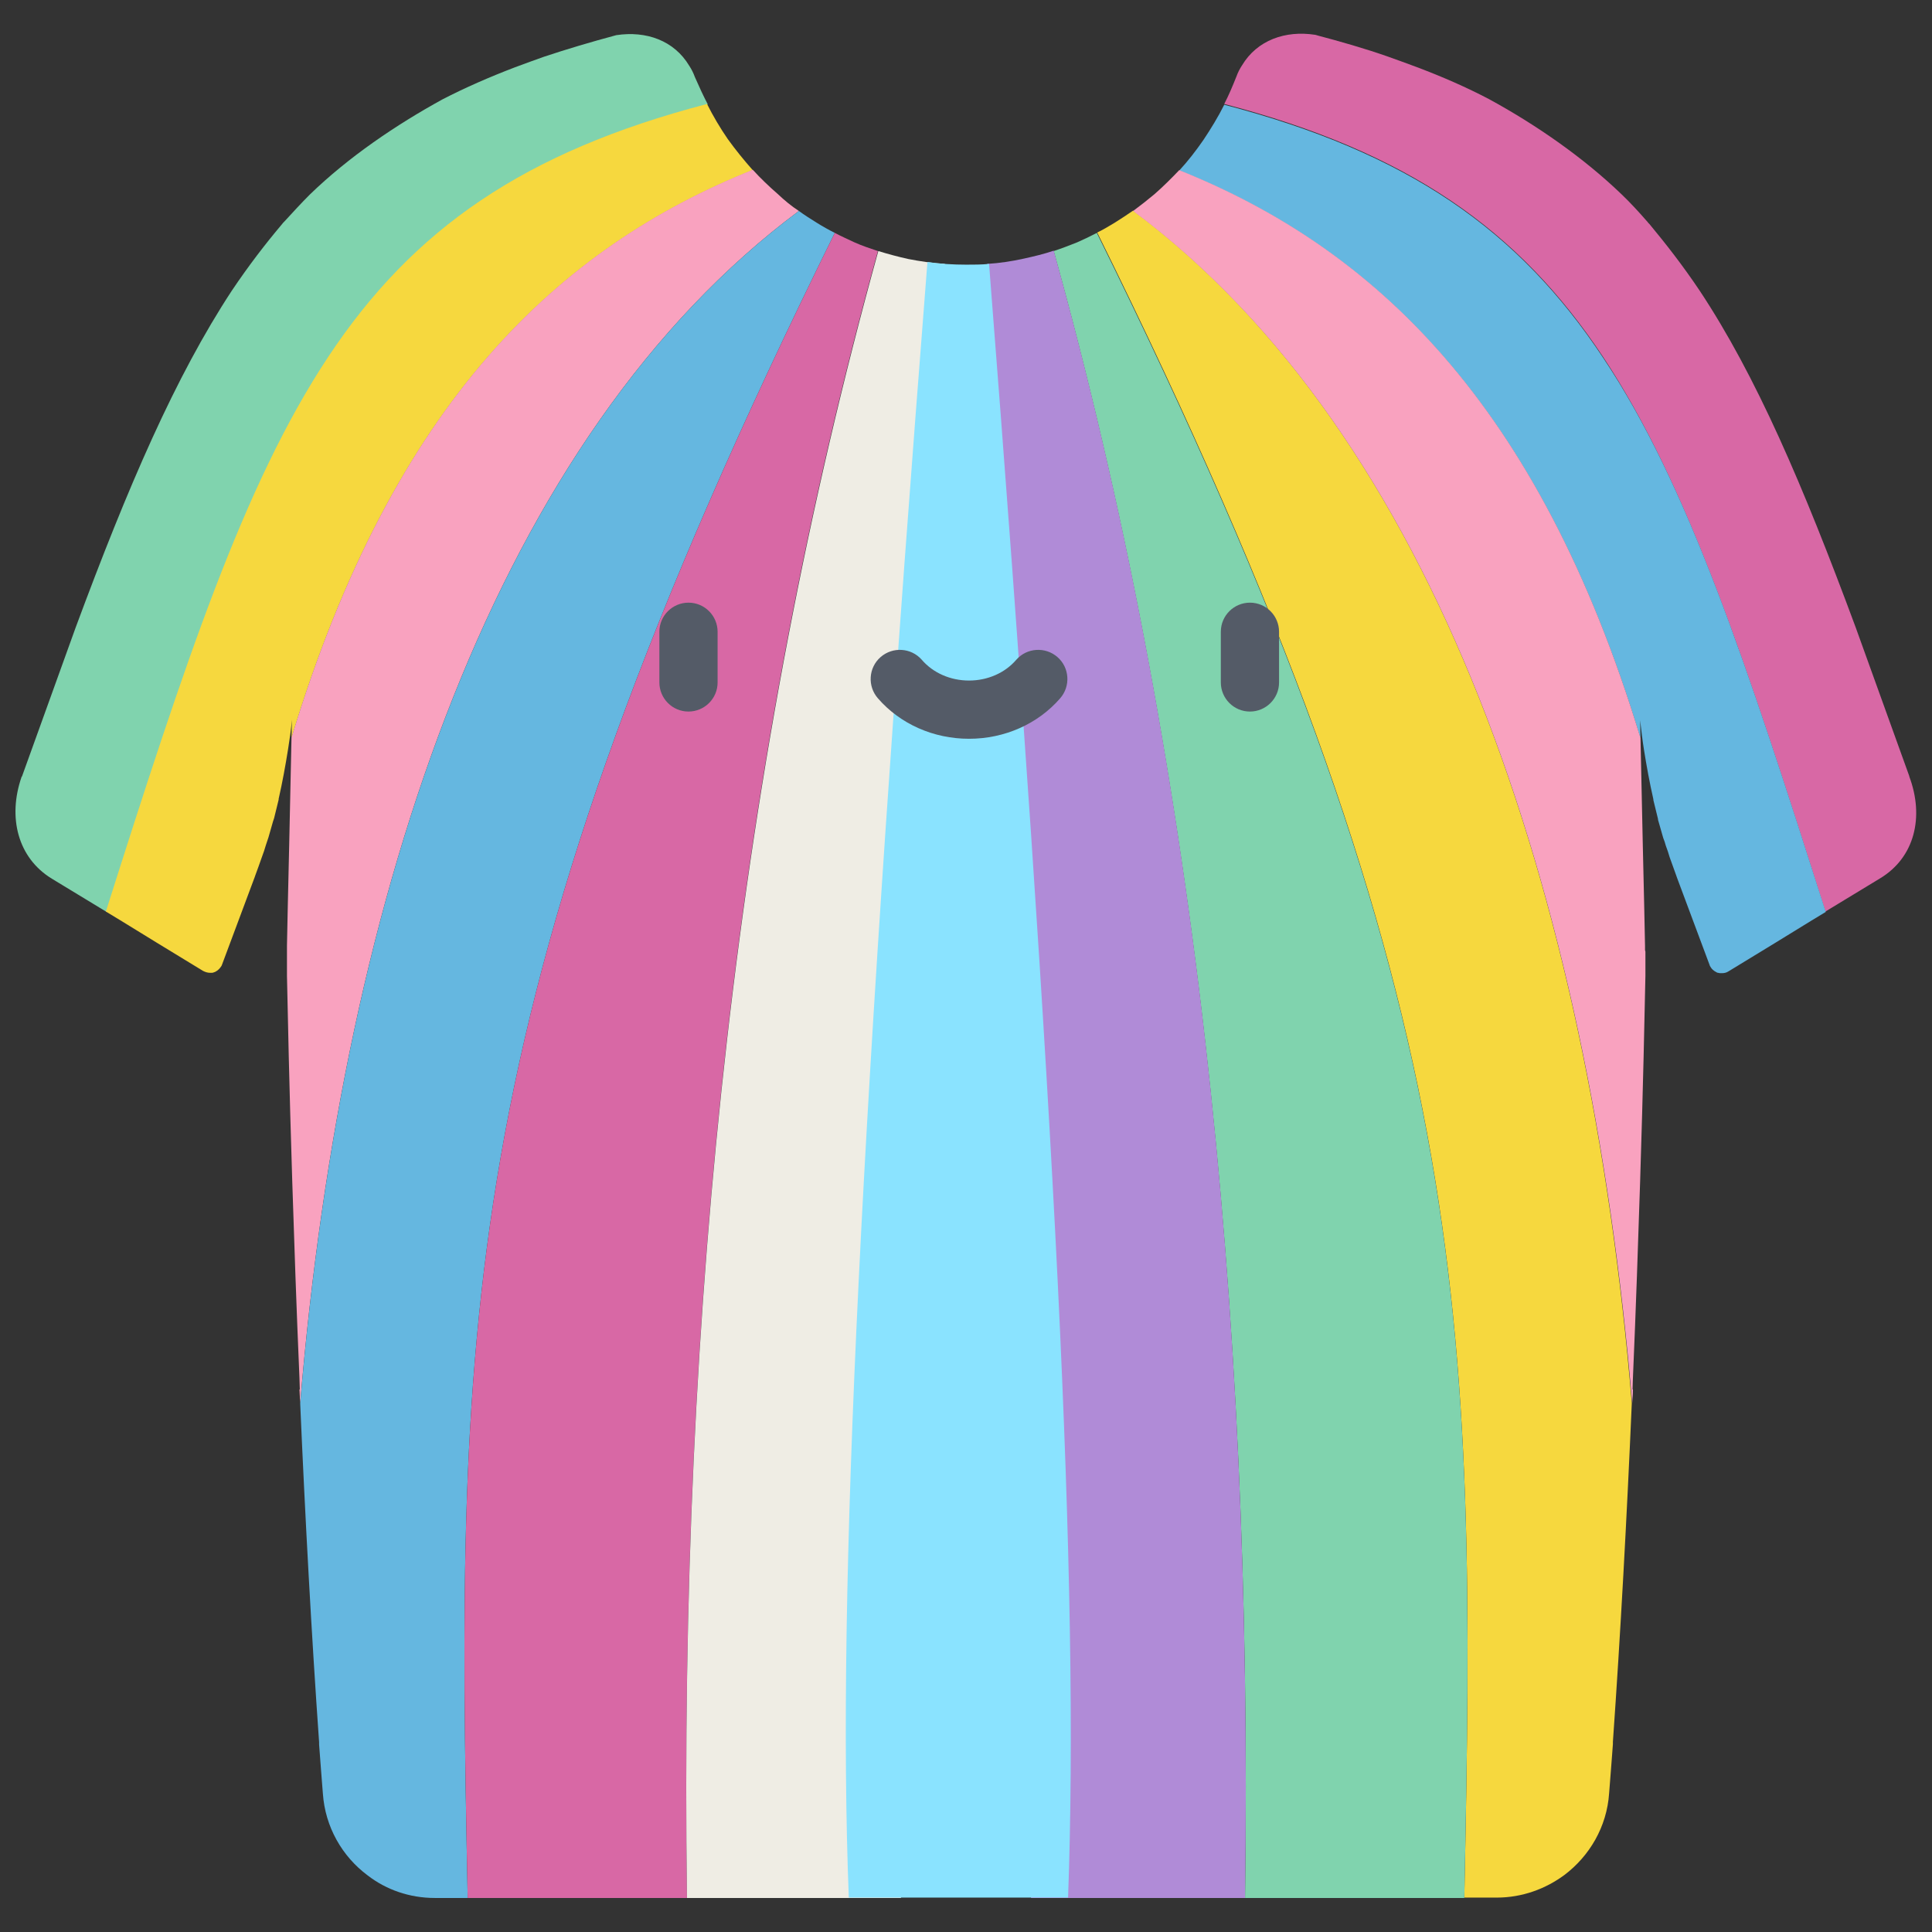
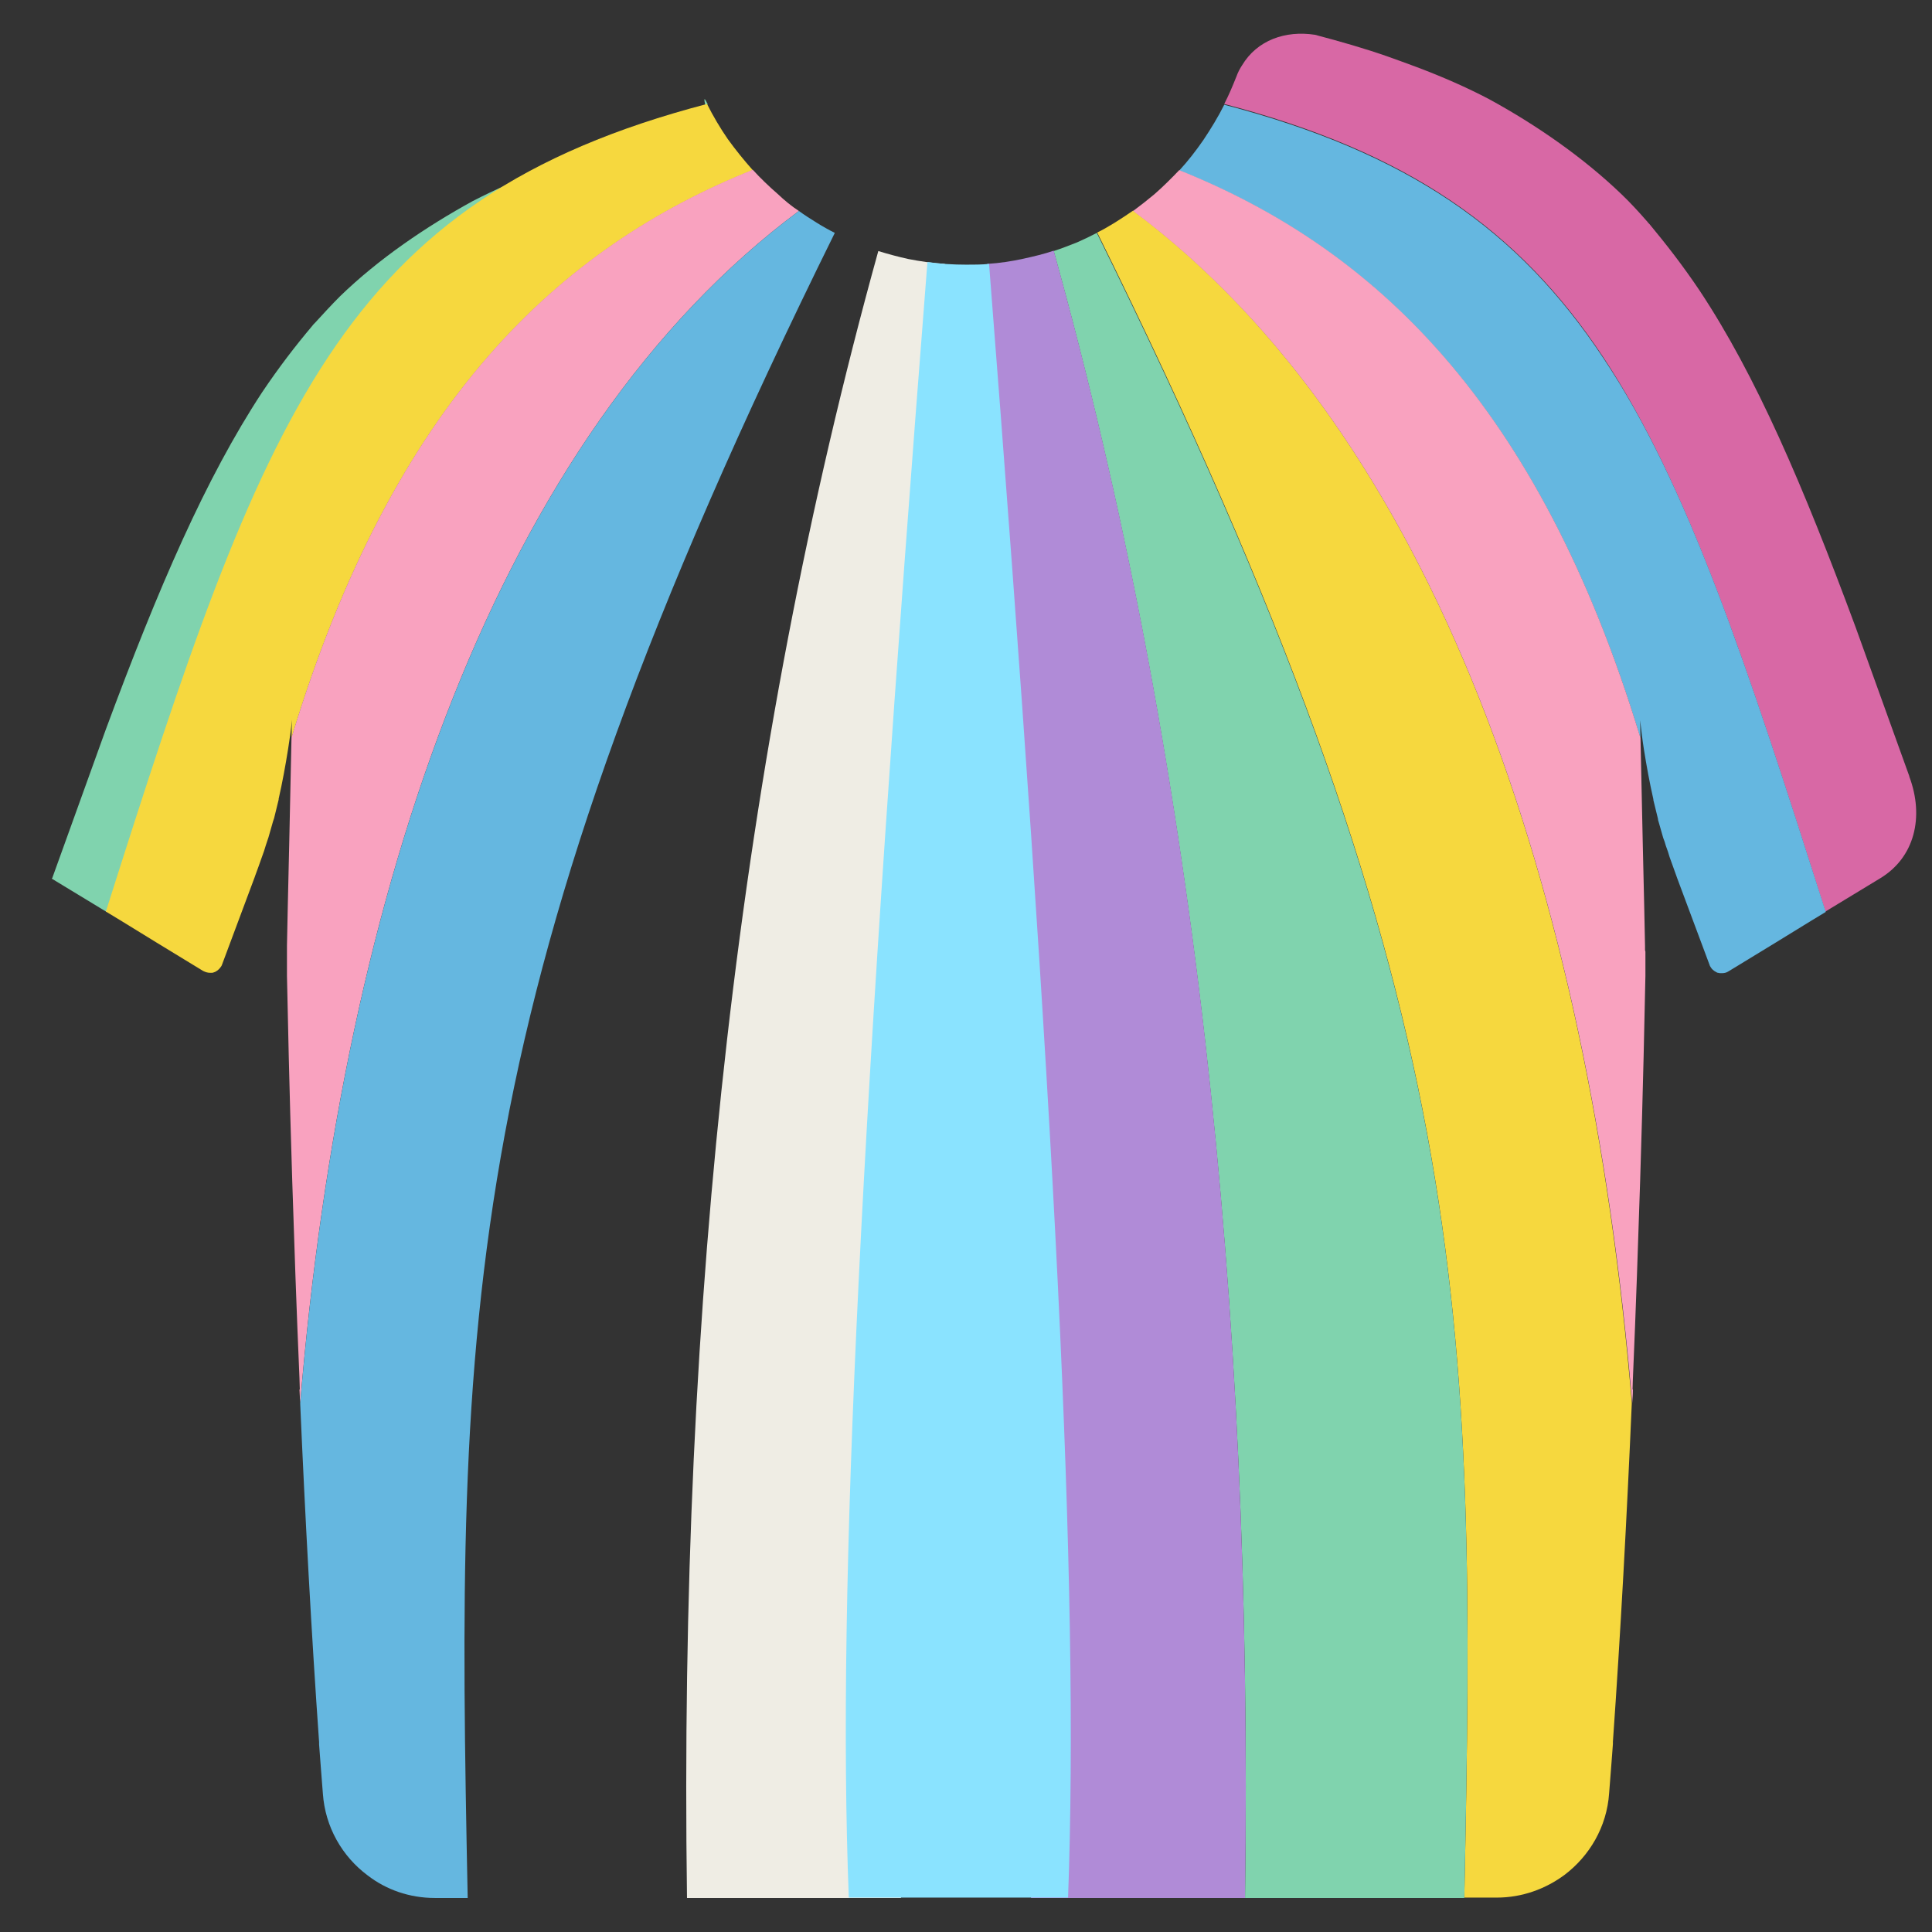
<svg xmlns="http://www.w3.org/2000/svg" version="1.1" id="Capa_1" x="0px" y="0px" viewBox="0 0 511 511" style="enable-background:new 0 0 511 511;" xml:space="preserve">
  <rect x="0" y="0" width="511" height="511" fill="#333333" stroke="none" />
  <style type="text/css">
	.st0{fill:#F6D83E;}
	.st1{fill:#D868A5;}
	.st2{fill:#65B7E0;}
	.st3{fill:#F9A2BF;}
	.st4{fill:#80D3AE;}
	.st5{fill:#B08BD7;}
	.st6{fill:#EFEDE4;}
	.st7{fill:#AF66AD;}
	.st8{opacity:0.37;fill:#FFFB7D;}
	.st9{opacity:0.42;fill:#FFFF7B;}
	.st10{fill:#ACFF7B;}
	.st11{fill:#75B8DB;}
	.st12{fill:#96CCEC;}
	.st13{fill:#545B67;}
	.st14{fill:#E95666;}
	.st15{fill:#D64655;}
	.st16{fill:#609CE7;}
	.st17{fill:#4D89D7;}
	.st18{fill:#FFF2B4;}
	.st19{fill:#FFDF8E;}
	.st20{fill:#FFCD6E;}
	.st21{opacity:0.45;fill:#ACFF7B;}
	.st22{fill:#7CC9E7;}
	.st23{fill:#F08B87;}
	.st24{fill:#EBD252;}
	.st25{fill:#D15999;}
	.st26{fill:#648EC8;}
	.st27{fill:#75C592;}
	.st28{fill:#73C9E2;}
	.st29{fill:#6FC498;}
	.st30{fill:#F0ECD3;}
	.st31{fill:#C95E94;}
	.st32{fill:#EECA58;}
	.st33{fill:#E792AA;}
	.st34{fill:#5C9AD5;}
	.st35{fill:#5EBDE1;}
	.st36{fill:#B2E59C;}
	.st37{opacity:0.46;fill:#FFFF7B;}
	.st38{opacity:0.26;fill:#FFFF7B;}
	.st39{opacity:0.13;fill:#FFFF7B;}
	.st40{fill:#FFFF7B;}
	.st41{opacity:0.31;fill:#FFFF7B;}
	.st42{opacity:0.37;fill:#DA27FF;}
	.st43{opacity:0.63;}
	.st44{fill:#8AE3FF;}
</style>
  <path class="st0" d="M431.6,371.1c-1.3,30-3,61.3-5,89.6c0,0.2,0,0.4,0,0.6c-0.1,1.8-0.3,3.6-0.4,5.3c0,0.4-0.1,0.9-0.1,1.3  c-0.2,2.1-0.3,4.3-0.5,6.4l0,0c-0.6,8.9-5.2,16.6-11.8,21.6c-5,3.7-11.2,6-17.9,6h-8.6c3.1-154.5,3-237.8-97.1-440.4  c1.7-0.8,3.3-1.8,4.8-2.7c1.6-1,3.1-2,4.7-3.1C379.1,115,420.2,234.6,431.6,371.1z" />
  <path class="st1" d="M497.3,232.3l-14.5,8.8c-20.9-65.8-36.4-112.9-58.8-146.7c-22.4-33.8-51.7-54.2-100.2-66.9h0  c1.2-2.3,2.2-4.7,3.2-7.2c0.4-1.1,0.9-2.1,1.5-3c4-6.7,11.5-9.3,19.3-8.1c6.8,1.8,13.1,3.6,19.1,5.7c2.2,0.8,4.8,1.7,7.7,2.8  c6.9,2.6,13.3,5.4,19.2,8.5c12.3,6.7,24.8,15.3,35.1,25.2c2.3,2.2,4.5,4.6,6.6,7c0,0,0.1,0.1,0.1,0.1c0.2,0.3,0.5,0.6,0.7,0.8  c4.3,5.2,8.7,10.8,13.2,17.5c15,22.6,27.4,51.6,41.3,89.1l14.2,39.4c0,0.1,0,0.1,0,0.1C509,216.1,506.4,226.8,497.3,232.3z" />
  <path class="st2" d="M482.9,241.2l-3.8,2.3l-9.6,5.9l-12.3,7.5c-0.6,0.4-1.2,0.5-1.8,0.5c-0.2,0-0.3,0-0.5,0c-0.2,0-0.3-0.1-0.5-0.1  c-0.2,0-0.3-0.1-0.5-0.2c-0.6-0.3-1.2-0.8-1.5-1.4c-0.1-0.1-0.2-0.3-0.2-0.4l-8.7-23.3l-0.1-0.3c-0.6-1.7-1.2-3.3-1.8-5  c-0.3-1-0.6-2-1-3c-0.2-0.7-0.4-1.4-0.7-2.1c-0.4-1.4-0.8-2.8-1.2-4.2c-0.1-0.3-0.2-0.6-0.2-0.9c-0.4-1.6-0.8-3.3-1.2-4.9  c0-0.1,0-0.1,0-0.2c-1-4.4-1.8-8.8-2.5-13.2c-0.4-2.5-0.7-5.1-1-7.7l0.1,4.8c-27-89.1-70.9-129.7-122-150.2c2.3-2.5,4.4-5.2,6.4-8.1  c2-3,3.9-6.1,5.5-9.3h0c48.6,12.7,77.8,33.1,100.2,66.9C446.5,128.2,461.9,175.3,482.9,241.2z" />
  <path class="st3" d="M435.2,251.7L435.2,251.7c0,0.1,0,0.4,0,0.9c0,0.2,0,0.5,0,0.8c0,0.1,0,0.1,0,0.2c0,0.4,0,0.9,0,1.4  c0,0.3,0,0.6,0,0.9v0.1c0,0.6,0,1.3,0,2.1c-0.2,9.5-0.6,29.3-1.4,54.4c-0.5,15.6-1.1,33.3-1.9,51.9c0,1-0.1,2-0.1,3.1h0.1  c0,1.2-0.1,2.4-0.2,3.6C420.2,234.6,379.1,115,299.7,55.8c1.9-1.4,3.8-2.9,5.6-4.4c2.3-2,4.5-4.2,6.6-6.4  c51.1,20.5,95,61.1,122,150.2l0.6,27.9c0.3,11.6,0.5,22.8,0.6,27.1l0,0.6l0,0.5L435.2,251.7z" />
  <path class="st4" d="M387.3,502h-58c2.2-158.1-13.6-302.2-50.6-435.6c2.1-0.7,4.2-1.5,6.2-2.3c1.8-0.8,3.5-1.6,5.2-2.5  C390.3,264.2,390.4,347.5,387.3,502z" />
  <path class="st5" d="M329.3,502h-56.6c3.2-82.2-6.7-333.6-11.6-432.2c0,0,0,0,0,0c3.3-0.2,6.5-0.7,9.7-1.4c2.7-0.6,5.3-1.2,7.9-2.1  C315.8,199.8,331.5,343.9,329.3,502z" />
-   <path class="st4" d="M187.2,27.6L187.2,27.6c-48.6,12.7-77.9,33.1-100.2,66.9c-22.4,33.7-37.8,80.8-58.8,146.7l-14.5-8.8  c-9-5.5-11.7-16.2-8-26.9c0-0.1,0-0.1,0.1-0.1l14.2-39.4c13.9-37.5,26.4-66.4,41.3-89.1c4.5-6.7,8.9-12.4,13.2-17.5  c0.2-0.3,0.5-0.6,0.7-0.8c0,0,0.1-0.1,0.1-0.1c2.2-2.4,4.4-4.8,6.6-7c10.3-10,22.9-18.5,35.1-25.2c6-3.1,12.4-5.9,19.2-8.5  c2.9-1.1,5.5-2,7.7-2.8c6-2,12.4-3.9,19.1-5.7c7.9-1.2,15.3,1.4,19.3,8.1c0.6,0.9,1.1,1.9,1.5,3C184.9,22.9,186,25.3,187.2,27.6z" />
+   <path class="st4" d="M187.2,27.6L187.2,27.6c-48.6,12.7-77.9,33.1-100.2,66.9c-22.4,33.7-37.8,80.8-58.8,146.7l-14.5-8.8  c0-0.1,0-0.1,0.1-0.1l14.2-39.4c13.9-37.5,26.4-66.4,41.3-89.1c4.5-6.7,8.9-12.4,13.2-17.5  c0.2-0.3,0.5-0.6,0.7-0.8c0,0,0.1-0.1,0.1-0.1c2.2-2.4,4.4-4.8,6.6-7c10.3-10,22.9-18.5,35.1-25.2c6-3.1,12.4-5.9,19.2-8.5  c2.9-1.1,5.5-2,7.7-2.8c6-2,12.4-3.9,19.1-5.7c7.9-1.2,15.3,1.4,19.3,8.1c0.6,0.9,1.1,1.9,1.5,3C184.9,22.9,186,25.3,187.2,27.6z" />
  <path class="st0" d="M199.1,45c-51.1,20.5-95,61.1-122,150.2l0.1-4.8c-0.2,2.6-0.6,5.1-1,7.7c-0.7,4.4-1.5,8.8-2.5,13.2  c0,0.1,0,0.1,0,0.2c-0.4,1.6-0.8,3.3-1.2,4.9c-0.1,0.3-0.2,0.6-0.3,0.9c-0.4,1.4-0.8,2.8-1.2,4.2c-0.2,0.7-0.5,1.4-0.7,2.1  c-0.3,1-0.6,2-1,3c-0.6,1.7-1.2,3.4-1.8,5l-0.1,0.3l-8.7,23.3c-0.1,0.2-0.1,0.3-0.2,0.4c-0.4,0.6-0.9,1.1-1.5,1.4  c-0.1,0.1-0.3,0.1-0.5,0.2c-0.2,0.1-0.3,0.1-0.5,0.1c-0.2,0-0.3,0-0.5,0c-0.6,0-1.2-0.2-1.8-0.5l-12.3-7.5l-9.6-5.9l-3.8-2.3  c20.9-65.8,36.4-112.9,58.8-146.7c22.4-33.8,51.7-54.2,100.2-66.9h0c1.6,3.2,3.5,6.4,5.5,9.3C194.6,39.7,196.8,42.4,199.1,45z" />
  <path class="st3" d="M211.3,55.8C131.9,115,90.8,234.6,79.4,371.1c-0.1-1.2-0.1-2.4-0.2-3.6h0.1c0-1-0.1-2-0.1-3.1  c-0.8-18.6-1.4-36.3-1.9-51.9c-0.8-25.1-1.2-44.9-1.4-54.4c0-0.8,0-1.4,0-2.1c0,0,0-0.1,0-0.1c0-0.3,0-0.6,0-0.9c0-0.5,0-1,0-1.4  c0-0.1,0-0.1,0-0.2c0-0.3,0-0.6,0-0.8c0-0.6,0-0.8,0-0.8v-0.1l0-0.5l0-0.5l0-0.6c0.1-4.2,0.3-15.4,0.6-27.1l0.6-27.9  c27-89.1,70.9-129.7,122-150.2c2.1,2.3,4.3,4.4,6.6,6.4C207.5,53,209.3,54.5,211.3,55.8z" />
  <path class="st2" d="M123.7,502H115c-6.7,0-12.9-2.2-17.8-6c-6.7-5-11.2-12.8-11.8-21.6v0c-0.2-2.1-0.3-4.2-0.5-6.4  c0-0.4-0.1-0.9-0.1-1.3c-0.1-1.8-0.3-3.5-0.4-5.3c0-0.2,0-0.4,0-0.6c-2-28.3-3.7-59.6-5-89.6C90.8,234.6,131.9,115,211.3,55.8  c1.5,1.1,3.1,2.1,4.7,3.1c1.6,1,3.2,1.9,4.8,2.7C120.7,264.2,120.6,347.5,123.7,502z" />
-   <path class="st1" d="M181.7,502h-58c-3.1-154.5-3-237.8,97.1-440.4c1.7,0.9,3.5,1.7,5.2,2.5c2,0.9,4.1,1.6,6.2,2.3  C195.2,199.8,179.5,343.9,181.7,502z" />
  <path class="st6" d="M249.9,69.8L249.9,69.8c-0.3,6.8-0.7,14.3-1.1,22.5c-0.1,1.3-0.1,2.7-0.2,4.1c-0.1,1.1-0.1,2.1-0.2,3.2  c-0.1,2.3-0.2,4.7-0.3,7.1c0,1-0.1,2-0.1,3.1c-0.2,5.1-0.5,10.4-0.7,15.8c0,0.2,0,0.3,0,0.5c-0.2,3.5-0.3,7-0.5,10.7  c-0.1,2.7-0.2,5.5-0.3,8.2c-0.1,2.8-0.2,5.6-0.4,8.4c-0.1,2.9-0.2,5.8-0.4,8.8c-0.1,2.8-0.2,5.7-0.3,8.6c0,0,0,0,0,0  c-0.1,3.2-0.3,6.3-0.4,9.5c0,1.1-0.1,2.2-0.1,3.3c-0.1,3.2-0.2,6.5-0.4,9.7v0c-0.1,3.3-0.2,6.6-0.4,9.9v0c-0.1,3.3-0.2,6.6-0.4,10  v0.1c-0.1,2.2-0.2,4.4-0.2,6.7v0.1c-0.1,2.2-0.2,4.5-0.2,6.7c0,1.2-0.1,2.3-0.1,3.5c-0.1,2.2-0.2,4.5-0.2,6.8  c-0.4,10.6-0.8,21.4-1.1,32.2c0,1.6-0.1,3.1-0.2,4.7c-0.1,1.9-0.1,3.8-0.2,5.8c-0.2,5-0.3,10-0.5,15c-0.1,2-0.1,3.9-0.2,5.9  c0,1.5-0.1,2.9-0.1,4.4c0,0.8,0,1.7-0.1,2.5c-0.2,6.1-0.3,12.1-0.5,18.1c0,0.8,0,1.6-0.1,2.4c-0.1,2.6-0.2,5.2-0.2,7.7  c-0.1,3-0.2,6.1-0.2,9.1c-0.1,4.8-0.2,9.6-0.4,14.3c0,0.8,0,1.6,0,2.3c-0.1,4.6-0.2,9.2-0.3,13.8c0,2.4-0.1,4.7-0.2,7  c-0.1,3.3-0.1,6.5-0.2,9.8c-0.1,3.5-0.1,6.9-0.2,10.2c0,1.8-0.1,3.6-0.1,5.4c0,1.4,0,2.8-0.1,4.1c0,1.8,0,3.5-0.1,5.2  c0,0.4,0,0.7,0,1.1c0,1.2,0,2.4,0,3.6c0,3.6-0.1,7.1-0.1,10.5c0,0.3,0,0.6,0,0.8c0,2.9,0,5.7-0.1,8.4c0,2.8,0,5.7-0.1,8.4  c-0.1,20.9,0.1,38.8,0.6,52.2h-56.6c-2.2-158.1,13.6-302.2,50.6-435.6c2.6,0.8,5.2,1.5,7.9,2.1C243.3,69.1,246.6,69.6,249.9,69.8z" />
  <path class="st7" d="M245,180.2c0.1-3.2,0.2-6.4,0.4-9.5C245.3,173.8,245.2,177,245,180.2z" />
  <path class="st7" d="M245.4,170.6c0.6-15.7,1.3-30.7,1.9-44.7C246.7,139.9,246.1,154.9,245.4,170.6z" />
-   <path class="st7" d="M248.2,106.6c0.1-2.4,0.2-4.8,0.3-7.1C248.4,101.8,248.3,104.2,248.2,106.6z" />
  <path class="st44" d="M261.6,69.8C261.6,69.8,261.6,69.8,261.6,69.8c-2,0.2-4,0.2-6,0.2c-3.5,0-6.9-0.2-10.3-0.7c0,0,0,0,0,0  c-17.6,224.8-24,350.4-20.8,432.6h58C285.5,419.8,279.2,294.7,261.6,69.8z" />
  <g>
-     <path class="st13" d="M182.1,188.2c-4.3,0-7.7-3.5-7.7-7.7v-13.4c0-4.3,3.5-7.7,7.7-7.7c4.3,0,7.7,3.5,7.7,7.7v13.4   C189.8,184.8,186.3,188.2,182.1,188.2z" />
-     <path class="st13" d="M330.6,188.2c-4.3,0-7.7-3.5-7.7-7.7v-13.4c0-4.3,3.5-7.7,7.7-7.7c4.3,0,7.7,3.5,7.7,7.7v13.4   C338.3,184.8,334.8,188.2,330.6,188.2z" />
-     <path class="st13" d="M256.3,195.4c-9.4,0-18.2-3.9-24.1-10.7c-2.8-3.2-2.5-8.1,0.7-10.9c3.2-2.8,8.1-2.5,10.9,0.7   c3,3.5,7.6,5.5,12.5,5.5c4.9,0,9.5-2,12.5-5.5c2.8-3.2,7.7-3.5,10.9-0.7c3.2,2.8,3.5,7.7,0.7,10.9   C274.5,191.5,265.7,195.4,256.3,195.4z" />
-   </g>
+     </g>
</svg>